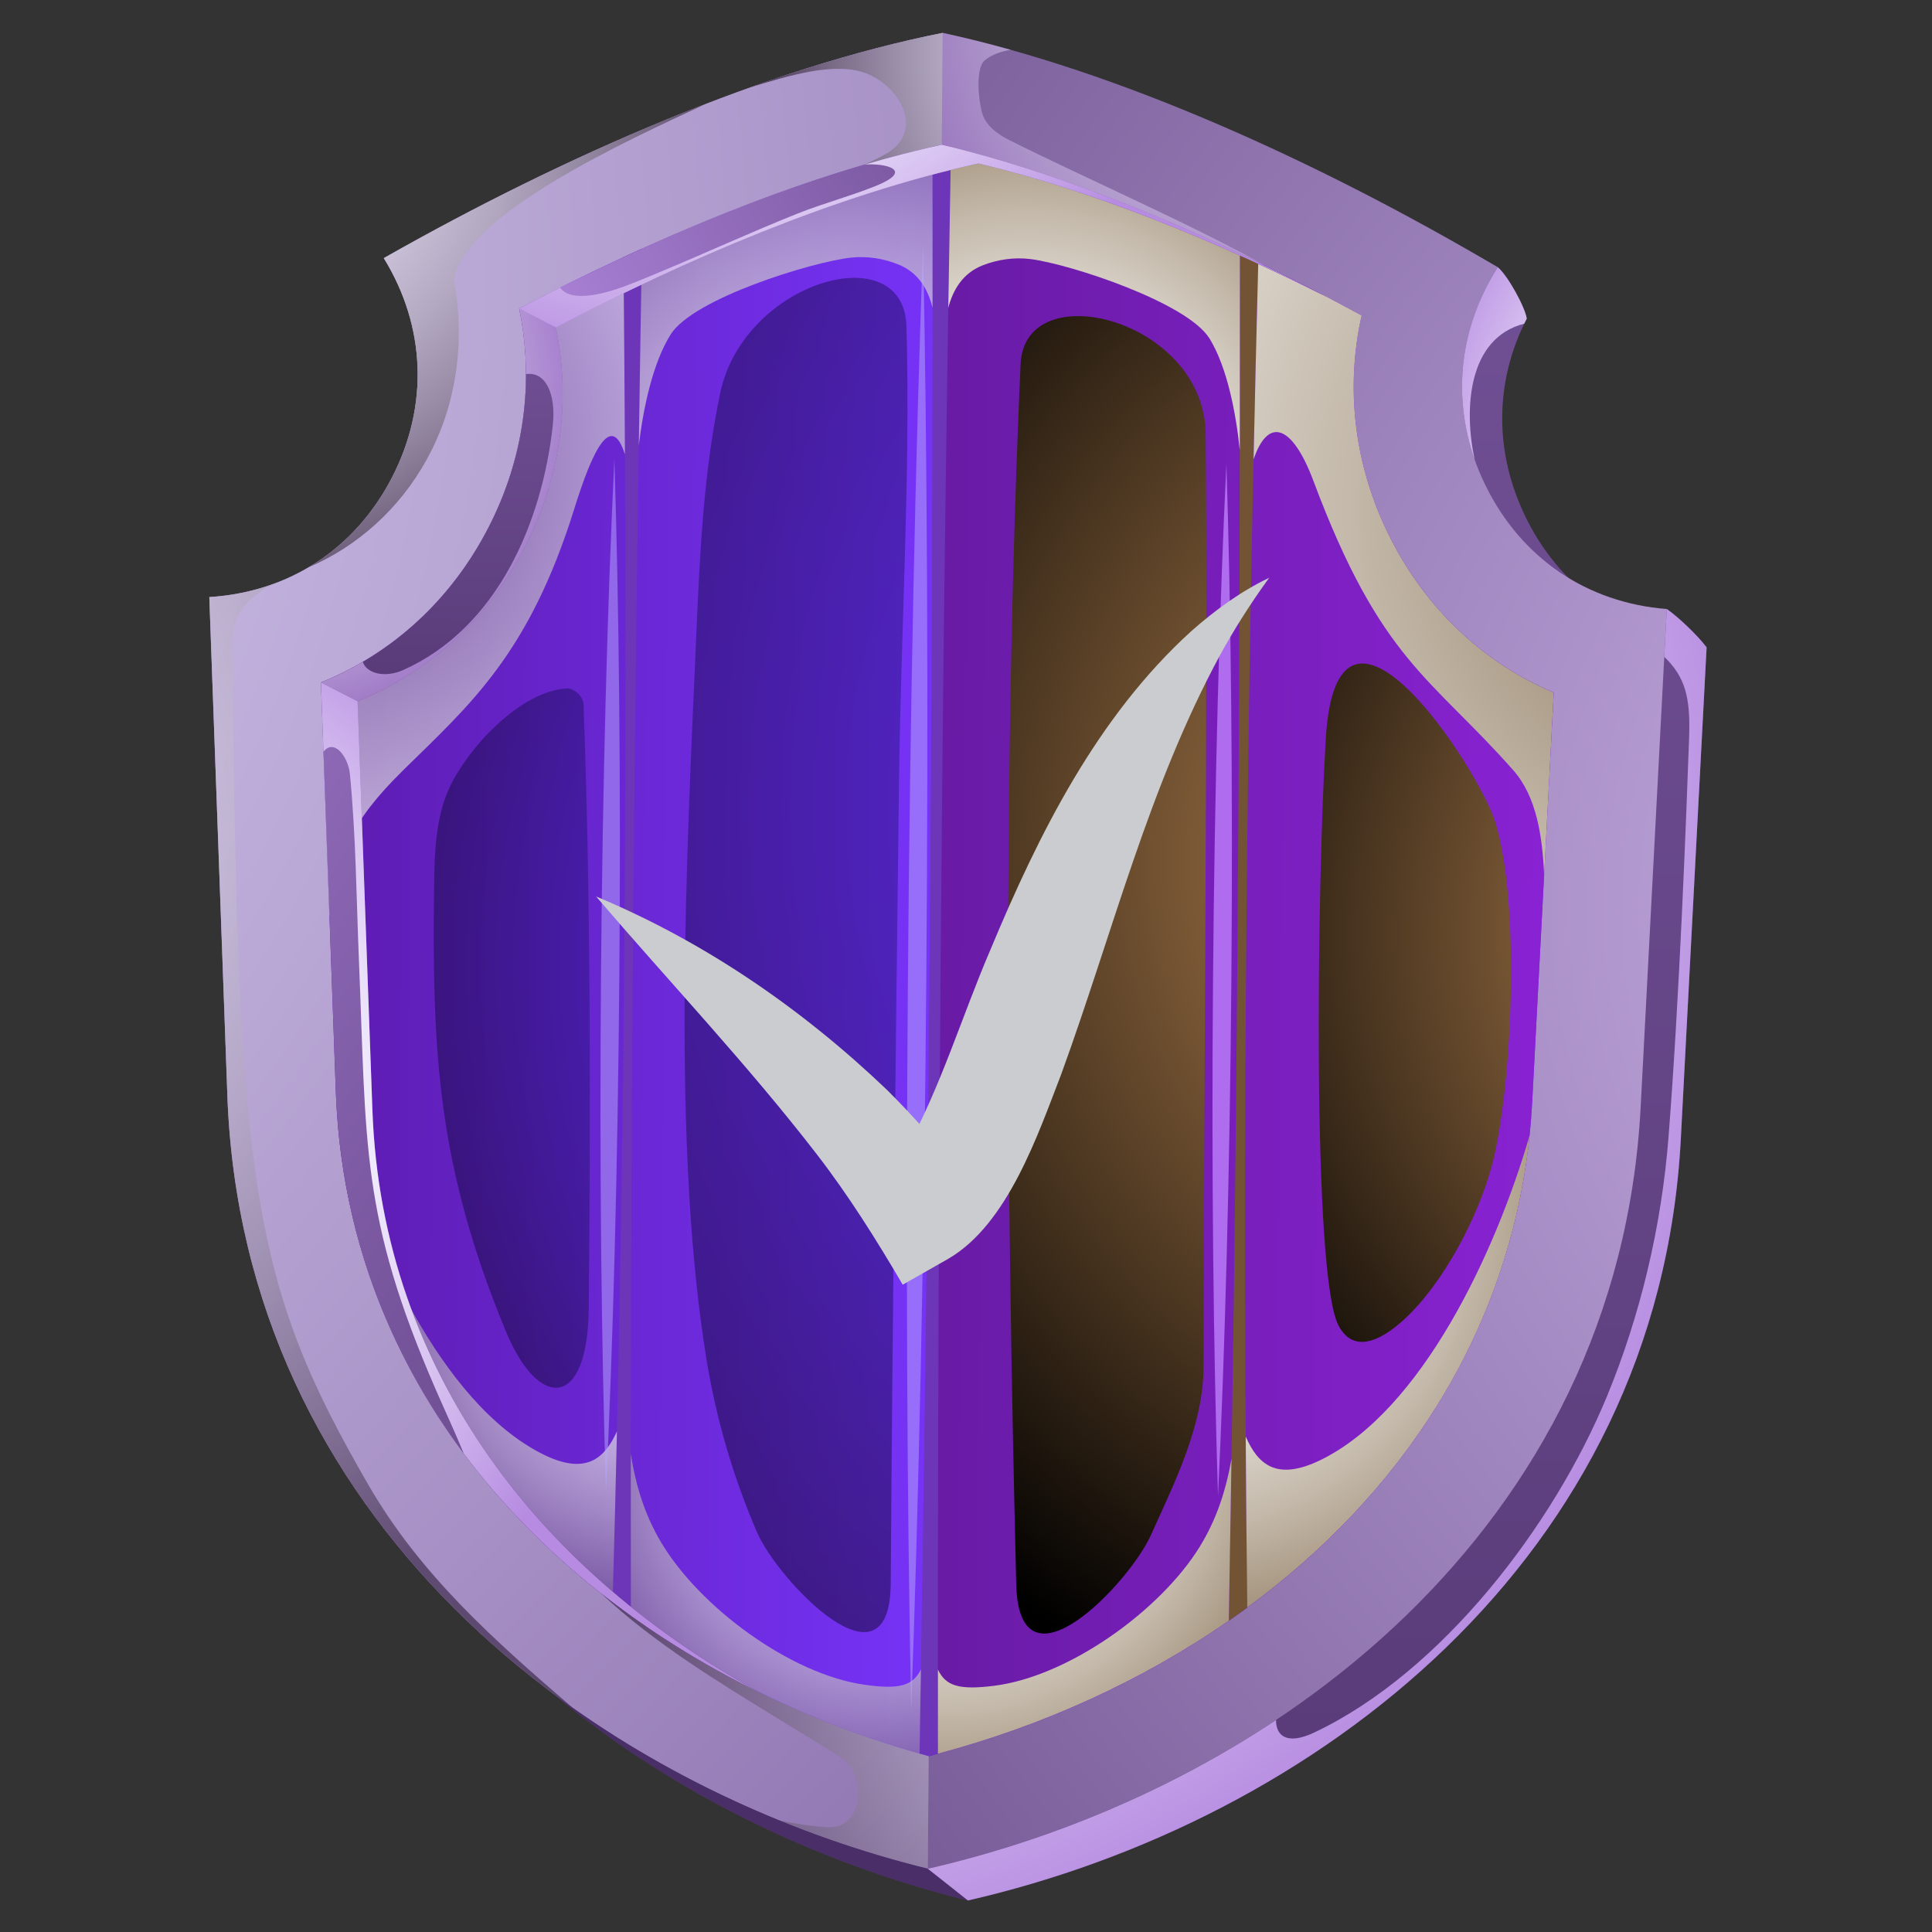
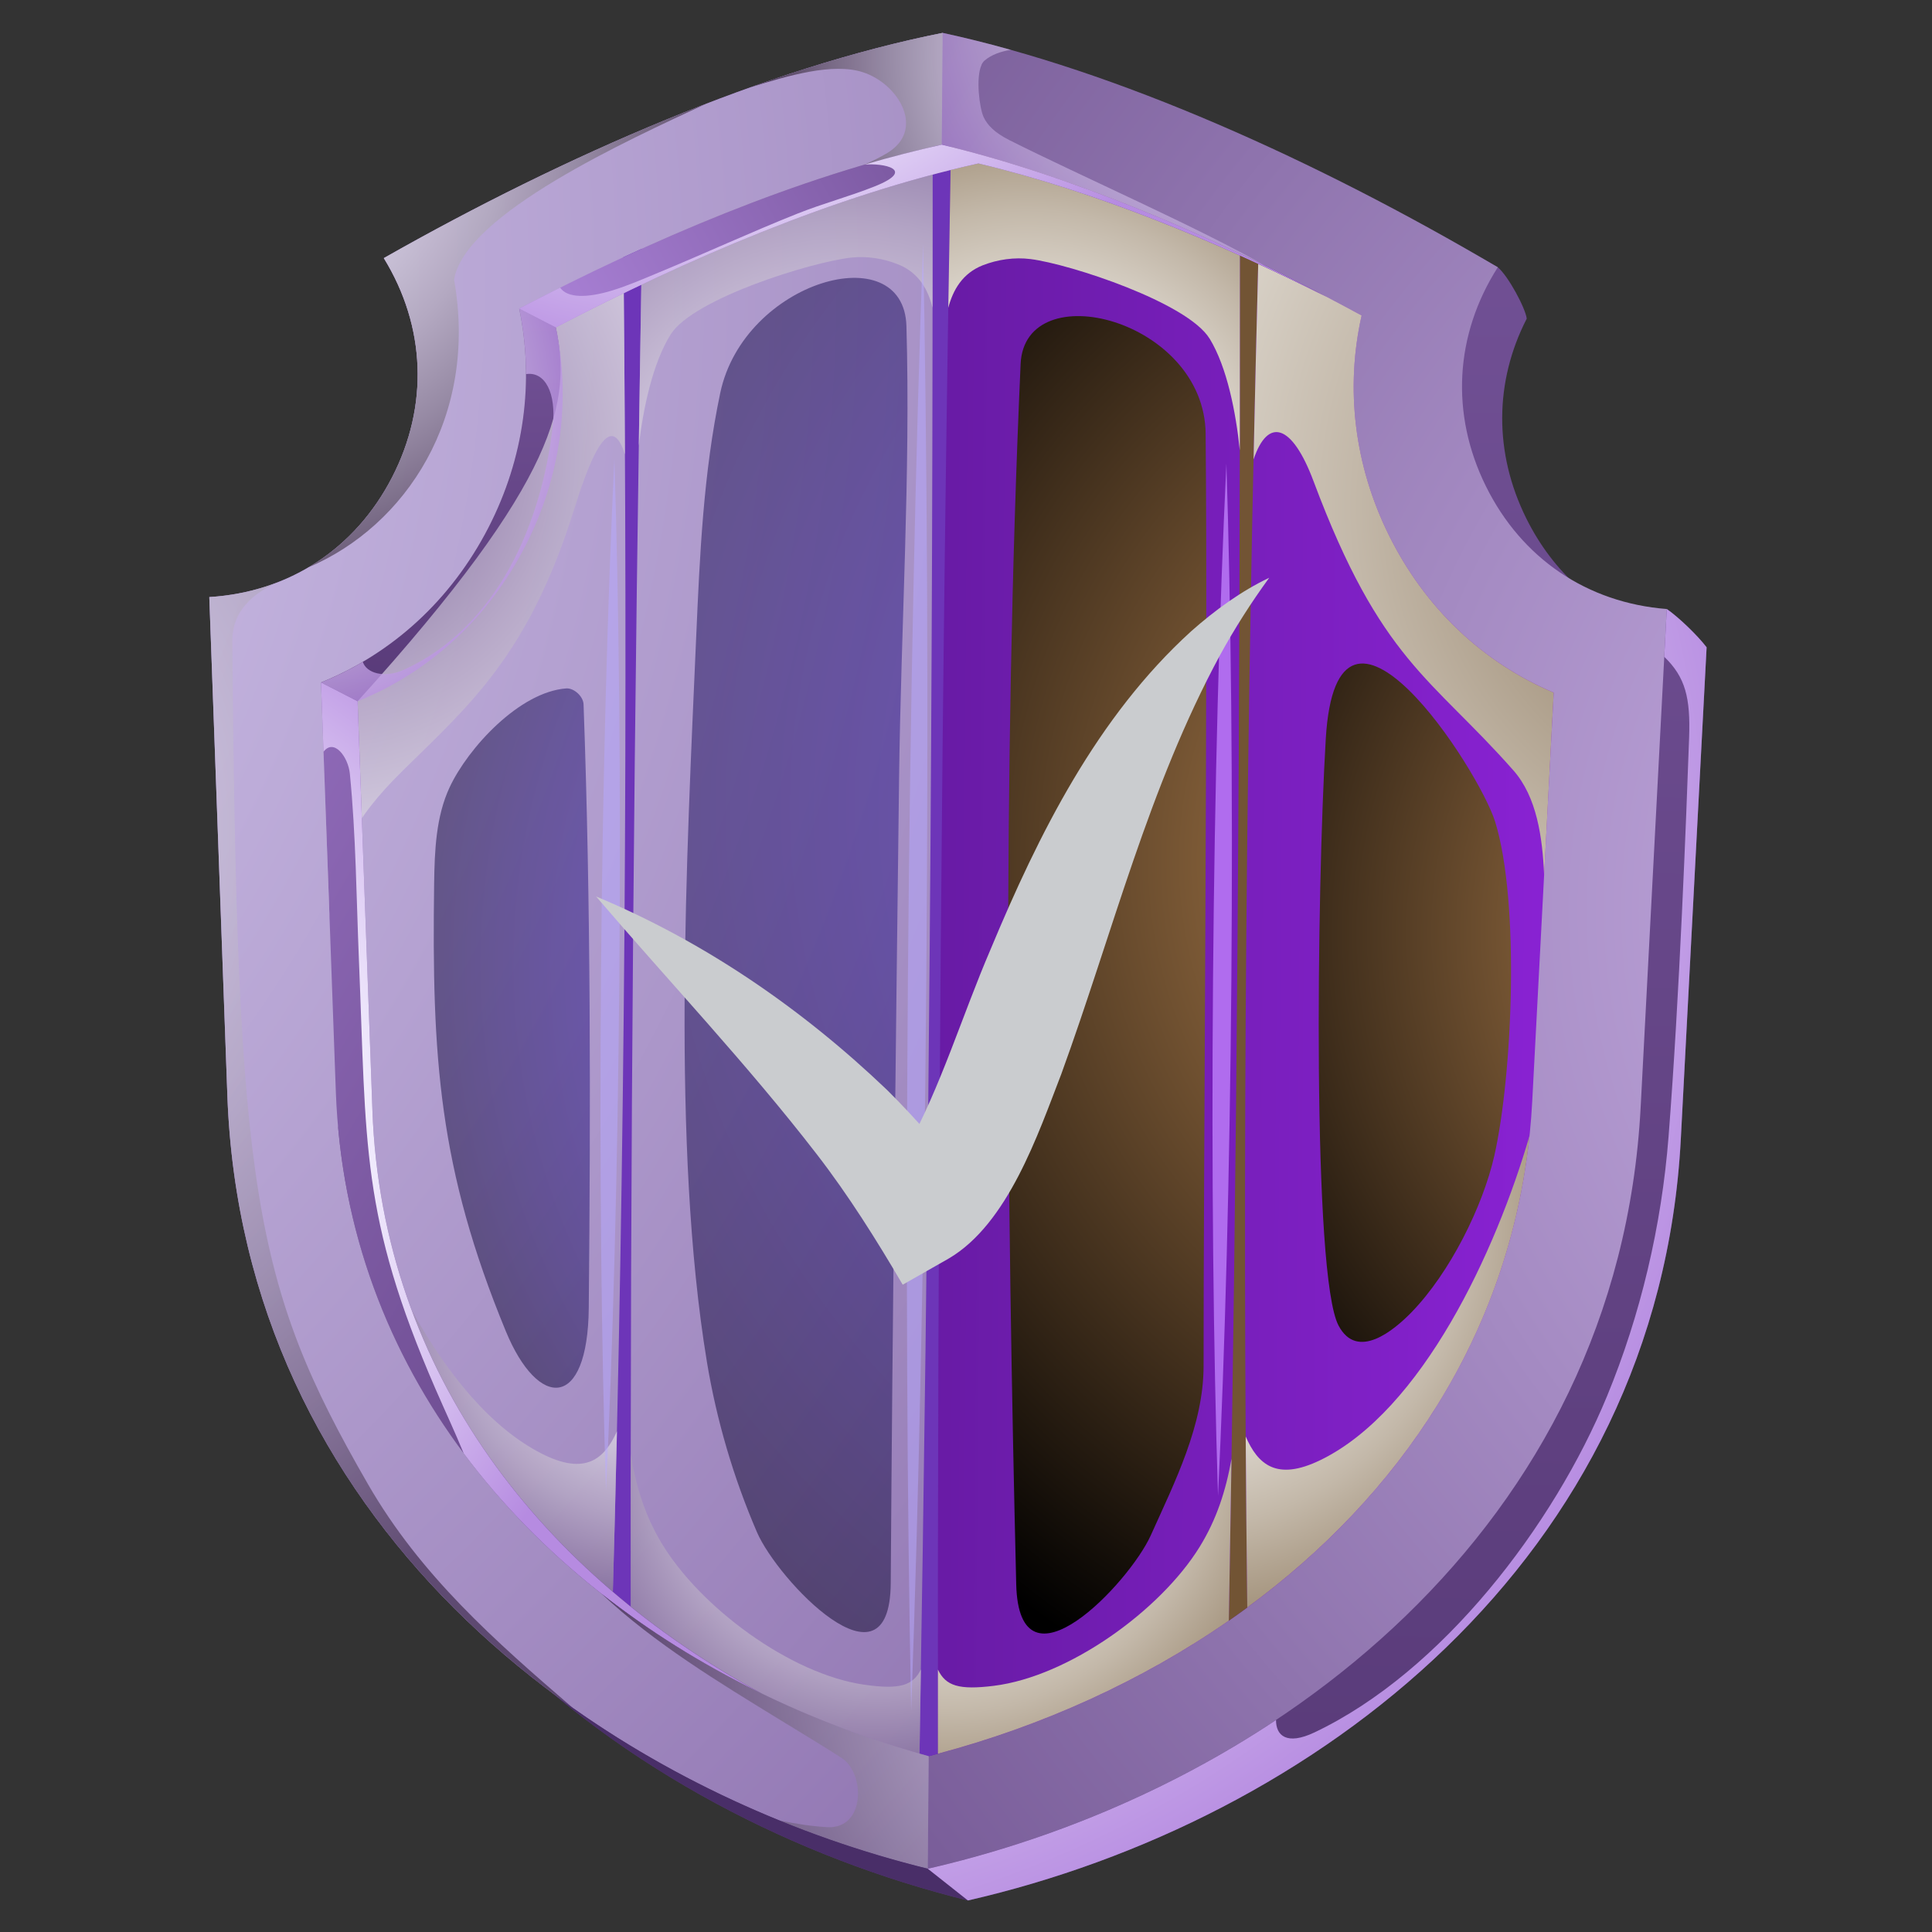
<svg xmlns="http://www.w3.org/2000/svg" width="120" height="120" viewBox="0 0 120 120" fill="none">
  <rect x="0" y="0" width="120" height="120" fill="#333333" stroke="none" />
  <g clip-path="url(#clip0_632_5234)">
    <path fill-rule="evenodd" clip-rule="evenodd" d="M60.121 118.042C38.717 112.762 17.566 96.177 16.616 70.023L15.494 39.059C20.452 38.753 24.564 36.063 26.846 31.623C29.132 27.186 28.944 22.257 26.333 18.007C37.693 11.559 50.183 6.178 61.045 4.014C70.948 6.154 82.578 10.713 93.03 16.6C93.675 17.132 94.756 19.148 94.828 19.792C92.816 23.712 92.79 28.133 94.792 32.181C95.63 33.875 96.732 35.323 98.05 36.488C99.564 37.83 101.837 38.234 103.529 37.827C104.228 38.302 105.435 39.456 106.002 40.204L104.401 70.742C103.028 96.875 81.608 113.112 60.124 118.039L60.121 118.042Z" fill="url(#paint0_linear_632_5234)" />
    <path fill-rule="evenodd" clip-rule="evenodd" d="M57.625 116.067C36.223 110.79 15.069 94.203 14.122 68.052L13 37.085C17.958 36.779 22.069 34.088 24.352 29.649C26.638 25.212 26.449 20.282 23.839 16.032C35.196 9.587 47.686 4.206 58.551 2.042C69.377 4.382 81.779 9.969 93.031 16.6C90.35 20.806 90.082 25.733 92.295 30.206C94.508 34.68 98.574 37.44 103.526 37.827L101.904 68.77C100.532 94.903 79.112 111.14 57.627 116.067L57.625 116.067Z" fill="url(#paint1_radial_632_5234)" />
    <path fill-rule="evenodd" clip-rule="evenodd" d="M57.625 116.067L58.551 2.042C47.686 4.206 35.196 9.587 23.839 16.032C26.452 20.282 26.638 25.212 24.352 29.649C22.067 34.086 17.958 36.779 13 37.085L14.122 68.049C15.069 94.2 36.223 110.787 57.627 116.067L57.625 116.067Z" fill="url(#paint2_radial_632_5234)" />
-     <path fill-rule="evenodd" clip-rule="evenodd" d="M58.494 8.983C49.536 10.97 40.314 14.961 32.248 19.164C33.19 23.697 32.563 28.45 30.34 32.77C28.026 37.267 24.368 40.595 19.936 42.391L20.857 67.805C21.629 89.12 38.449 103.803 57.682 109.08C76.997 104.119 94.052 89.717 95.169 68.415L96.503 43.019C92.102 41.151 88.499 37.762 86.26 33.229C84.106 28.873 83.554 24.112 84.57 19.595C76.574 15.259 67.419 11.115 58.494 8.983Z" fill="url(#paint3_linear_632_5234)" />
    <path fill-rule="evenodd" clip-rule="evenodd" d="M58.494 8.983L57.682 109.08C76.997 104.119 94.052 89.717 95.169 68.415L96.503 43.019C92.102 41.151 88.499 37.762 86.26 33.229C84.106 28.873 83.554 24.112 84.57 19.595C76.574 15.259 67.419 11.115 58.494 8.983Z" fill="url(#paint4_linear_632_5234)" />
    <g style="mix-blend-mode:multiply">
      <path fill-rule="evenodd" clip-rule="evenodd" d="M39.182 100.36C39.13 72.094 39.388 43.784 39.871 15.446C39.486 15.62 39.105 15.793 38.725 15.97C38.999 43.823 38.839 71.676 38.047 99.522C38.421 99.807 38.8 100.085 39.182 100.36Z" fill="#6D35B8" />
    </g>
    <g style="mix-blend-mode:multiply">
      <path fill-rule="evenodd" clip-rule="evenodd" d="M57.921 9.112C57.96 42.383 57.681 75.654 57.111 108.922C57.302 108.976 57.49 109.028 57.681 109.08C57.872 109.031 58.063 108.982 58.254 108.93C58.223 75.659 58.486 42.388 59.064 9.12C58.873 9.073 58.685 9.027 58.494 8.98C58.303 9.021 58.112 9.066 57.921 9.11L57.921 9.112Z" fill="#6D35B8" />
    </g>
    <g style="mix-blend-mode:multiply">
      <path fill-rule="evenodd" clip-rule="evenodd" d="M76.323 100.666C76.834 72.405 77.033 44.096 77.012 15.752C77.394 15.931 77.773 16.113 78.15 16.297C77.422 44.142 77.133 71.993 77.471 99.849C77.092 100.126 76.71 100.399 76.323 100.668L76.323 100.666Z" fill="#725434" />
    </g>
    <path style="mix-blend-mode:multiply" opacity="0.75" fill-rule="evenodd" clip-rule="evenodd" d="M41.663 20.762C43.066 18.541 50.41 16.271 52.86 16.001C53.859 15.892 54.906 16.058 55.824 16.437C57.073 16.953 57.648 17.996 57.921 19.114C57.921 15.78 57.921 12.446 57.921 9.112C51.865 10.511 45.7 12.807 39.87 15.446C39.801 19.522 39.736 23.598 39.677 27.672C39.958 25.321 40.549 22.526 41.663 20.762Z" fill="url(#paint5_radial_632_5234)" />
    <path style="mix-blend-mode:multiply" fill-rule="evenodd" clip-rule="evenodd" d="M75.132 21.037C73.765 18.793 66.46 16.403 64.012 16.092C63.014 15.965 61.966 16.115 61.04 16.478C59.784 16.974 59.191 18.009 58.899 19.12C58.951 15.786 59.005 12.451 59.065 9.117C65.098 10.614 71.224 13.012 77.012 15.747C77.015 19.823 77.012 23.899 77.007 27.975C76.765 25.619 76.218 22.814 75.132 21.032L75.132 21.037Z" fill="url(#paint6_radial_632_5234)" />
    <path style="mix-blend-mode:multiply" opacity="0.75" fill-rule="evenodd" clip-rule="evenodd" d="M53.699 104.643C49.061 103.984 43.443 99.797 41.07 95.811C40.038 94.081 39.494 92.283 39.177 90.298C39.177 93.653 39.177 97.007 39.182 100.36C44.529 104.2 50.679 107.088 57.114 108.919C57.145 107.176 57.174 105.435 57.202 103.691C56.697 104.701 55.879 104.952 53.702 104.643H53.699Z" fill="url(#paint7_radial_632_5234)" />
    <path style="mix-blend-mode:multiply" fill-rule="evenodd" clip-rule="evenodd" d="M61.737 104.708C66.385 104.127 72.07 100.03 74.508 96.086C75.568 94.371 76.141 92.586 76.492 90.604C76.44 93.959 76.383 97.311 76.324 100.663C70.915 104.412 64.722 107.202 58.255 108.927C58.255 107.183 58.255 105.442 58.255 103.699C58.742 104.716 59.557 104.981 61.74 104.708H61.737Z" fill="url(#paint8_radial_632_5234)" />
    <path style="mix-blend-mode:multiply" opacity="0.75" fill-rule="evenodd" clip-rule="evenodd" d="M33.649 90.29C27.381 87.101 22.967 77.164 20.991 69.92C22.085 82.382 28.737 92.446 38.049 99.522C38.15 95.983 38.24 92.444 38.32 88.904C37.546 90.604 36.375 91.675 33.649 90.29Z" fill="url(#paint9_radial_632_5234)" />
    <path style="mix-blend-mode:multiply" fill-rule="evenodd" clip-rule="evenodd" d="M82.019 90.687C88.338 87.602 92.912 77.737 95.006 70.527C93.711 82.971 86.896 92.924 77.471 99.843C77.427 96.304 77.396 92.763 77.373 89.224C78.118 90.933 79.272 92.028 82.021 90.684L82.019 90.687Z" fill="url(#paint10_radial_632_5234)" />
    <path style="mix-blend-mode:multiply" fill-rule="evenodd" clip-rule="evenodd" d="M77.858 28.546C78.746 25.897 80.25 26.315 81.588 29.893C85.772 41.068 88.875 42.043 94.001 47.852C95.453 49.5 95.804 51.988 95.909 54.355L96.505 43.019C92.105 41.151 88.501 37.762 86.262 33.229C84.108 28.873 83.556 24.112 84.573 19.595C83.863 19.21 83.144 18.826 82.419 18.445C81.018 17.742 79.594 17.052 78.15 16.385C78.044 20.438 77.949 24.491 77.861 28.543L77.858 28.546Z" fill="url(#paint11_radial_632_5234)" />
    <path style="mix-blend-mode:multiply" opacity="0.75" fill-rule="evenodd" clip-rule="evenodd" d="M38.816 28.224C37.972 25.56 36.812 27.934 35.677 31.582C32.855 40.639 29.202 43.748 25.049 47.834C21.771 51.059 20.992 53.021 20.466 56.952L19.939 42.388C24.371 40.593 28.026 37.264 30.342 32.767C32.566 28.447 33.195 23.694 32.251 19.161C32.966 18.788 33.691 18.417 34.423 18.048C35.834 17.368 37.271 16.702 38.726 16.058C38.764 20.113 38.795 24.166 38.816 28.222L38.816 28.224Z" fill="url(#paint12_radial_632_5234)" />
    <g style="mix-blend-mode:screen" opacity="0.5">
      <path fill-rule="evenodd" clip-rule="evenodd" d="M37.639 92.604C37.353 83.57 37.231 72.501 37.329 60.543C37.427 48.584 37.727 37.518 38.16 28.489C38.446 37.523 38.568 48.592 38.469 60.55C38.371 72.509 38.072 83.575 37.639 92.604Z" fill="#B8A9FF" />
    </g>
    <g style="mix-blend-mode:screen" opacity="0.5">
      <path fill-rule="evenodd" clip-rule="evenodd" d="M56.594 106.268C56.338 93.427 56.256 77.696 56.393 60.698C56.529 43.701 56.87 27.973 57.334 15.137C57.589 27.978 57.672 43.709 57.535 60.706C57.399 77.704 57.058 93.432 56.594 106.268Z" fill="#B8A9FF" />
    </g>
    <g style="mix-blend-mode:screen" opacity="0.75">
      <path fill-rule="evenodd" clip-rule="evenodd" d="M75.653 92.916C75.366 83.881 75.245 72.813 75.343 60.854C75.441 48.896 75.74 37.83 76.174 28.8C76.46 37.835 76.581 48.903 76.483 60.862C76.385 72.82 76.086 83.886 75.653 92.916Z" fill="#C385FF" />
    </g>
    <path style="mix-blend-mode:screen" opacity="0.5" fill-rule="evenodd" clip-rule="evenodd" d="M44.736 24.407C43.689 29.371 43.464 34.485 43.242 39.552C42.649 53.161 41.695 71.16 43.905 84.574C44.504 88.206 45.559 91.787 47.016 95.165C48.301 98.144 55.276 105.497 55.325 98.333C55.435 81.917 55.637 65.034 55.843 48.384C55.959 39.007 56.563 29.405 56.3 20.253C56.137 14.628 46.203 17.444 44.736 24.407Z" fill="url(#paint13_radial_632_5234)" />
    <path style="mix-blend-mode:screen" fill-rule="evenodd" clip-rule="evenodd" d="M74.884 26.953C75.026 41.35 74.747 73.57 74.757 84.828C74.76 88.51 72.985 92.013 71.476 95.365C70.143 98.323 63.292 105.557 63.119 98.398C62.546 74.79 62.255 47.894 63.392 22.61C63.645 16.987 74.817 19.833 74.886 26.953L74.884 26.953Z" fill="url(#paint14_radial_632_5234)" />
    <path style="mix-blend-mode:screen" opacity="0.5" fill-rule="evenodd" clip-rule="evenodd" d="M36.246 43.745C36.228 43.257 35.653 42.725 35.17 42.759C32.274 42.972 29.078 46.441 27.927 48.901C27.076 50.722 26.994 52.849 26.965 54.863C26.818 65.677 27.241 72.561 31.42 82.69C33.427 87.552 36.509 87.612 36.569 81.24C36.687 68.742 36.7 56.236 36.246 43.742L36.246 43.745Z" fill="url(#paint15_radial_632_5234)" />
    <path style="mix-blend-mode:screen" fill-rule="evenodd" clip-rule="evenodd" d="M82.347 45.881C81.785 55.307 81.503 79.237 83.139 82.332C84.305 84.543 86.595 82.613 87.671 81.507C90.052 79.058 92.097 74.945 92.814 71.79C93.947 66.793 94.409 56.028 92.868 51.044C91.865 47.801 83.046 34.163 82.347 45.881Z" fill="url(#paint16_radial_632_5234)" />
    <path fill-rule="evenodd" clip-rule="evenodd" d="M23.132 68.97L22.211 43.556L19.939 42.388L20.859 67.802C21.489 85.158 32.756 98.115 47.304 105.18C33.87 97.903 23.73 85.409 23.134 68.97H23.132Z" fill="url(#paint17_linear_632_5234)" />
-     <path fill-rule="evenodd" clip-rule="evenodd" d="M22.212 43.556C26.643 41.76 30.298 38.431 32.615 33.935C34.838 29.615 35.468 24.861 34.523 20.329L32.248 19.161C33.19 23.694 32.563 28.447 30.34 32.767C28.026 37.264 24.368 40.593 19.936 42.388L22.209 43.556L22.212 43.556Z" fill="url(#paint18_linear_632_5234)" />
+     <path fill-rule="evenodd" clip-rule="evenodd" d="M22.212 43.556C34.838 29.615 35.468 24.861 34.523 20.329L32.248 19.161C33.19 23.694 32.563 28.447 30.34 32.767C28.026 37.264 24.368 40.593 19.936 42.388L22.209 43.556L22.212 43.556Z" fill="url(#paint18_linear_632_5234)" />
    <path fill-rule="evenodd" clip-rule="evenodd" d="M34.523 20.331C42.589 16.126 51.808 12.135 60.769 10.15C68.087 11.899 75.557 14.997 82.416 18.445C74.954 14.538 66.63 10.926 58.494 8.983C49.536 10.97 40.314 14.961 32.248 19.164L34.523 20.331Z" fill="url(#paint19_linear_632_5234)" />
    <path style="mix-blend-mode:screen" opacity="0.75" fill-rule="evenodd" clip-rule="evenodd" d="M19.178 35.23C25.172 32.671 29.715 25.905 28.203 17.368C28.871 13.287 39.086 8.669 43.863 6.442C37.162 9.027 30.316 12.355 23.839 16.032C26.452 20.282 26.637 25.212 24.352 29.649C23.111 32.056 21.337 33.95 19.178 35.227L19.178 35.23Z" fill="url(#paint20_radial_632_5234)" />
    <path style="mix-blend-mode:screen" opacity="0.5" fill-rule="evenodd" clip-rule="evenodd" d="M14.429 39.869C14.411 37.92 15.732 36.875 17.161 36.2C15.866 36.693 14.471 36.994 13.003 37.085L14.125 68.049C14.731 84.79 23.617 97.612 35.55 106.055C30.773 101.943 26.132 97.869 22.857 92.187C15.67 79.735 14.726 73.786 14.429 39.869Z" fill="url(#paint21_radial_632_5234)" />
    <path style="mix-blend-mode:multiply" fill-rule="evenodd" clip-rule="evenodd" d="M20.093 46.695C20.738 45.839 21.628 47.007 21.731 48.063C22.11 51.905 22.134 55.776 22.294 59.637C22.768 71.074 22.381 75.522 27.045 86.261C27.661 87.68 28.286 89.008 28.802 90.275C33.522 96.603 39.999 101.636 47.301 105.183C33.868 97.905 23.728 85.412 23.132 68.973L22.211 43.558L19.939 42.391L20.093 46.695Z" fill="url(#paint22_radial_632_5234)" />
    <path style="mix-blend-mode:screen" opacity="0.75" fill-rule="evenodd" clip-rule="evenodd" d="M53.596 4.486C55.832 5.213 57.488 8.051 55.125 9.494C54.653 9.782 54.155 10.02 53.647 10.238C55.267 9.764 56.884 9.341 58.494 8.983L58.551 2.042C54.72 2.805 50.688 3.967 46.574 5.436C48.991 4.681 51.743 3.884 53.596 4.486Z" fill="url(#paint23_radial_632_5234)" />
    <path style="mix-blend-mode:screen" opacity="0.5" fill-rule="evenodd" clip-rule="evenodd" d="M52.311 109.218C53.735 110.167 53.763 113.631 51.362 113.488C50.376 113.429 49.376 113.27 48.406 113.071C51.434 114.303 54.527 115.305 57.625 116.067L57.681 109.078C50.296 107.051 43.267 103.639 37.368 98.995C40.66 102.085 44.66 104.498 48.483 106.844C50.051 107.806 51.501 108.678 52.311 109.215V109.218Z" fill="url(#paint24_radial_632_5234)" />
    <path fill-rule="evenodd" clip-rule="evenodd" d="M60.122 118.042L57.628 116.07C49.446 114.051 41.3 110.383 34.307 105.157C41.818 111.439 50.947 115.779 60.122 118.042Z" fill="#492E68" />
    <path style="mix-blend-mode:multiply" opacity="0.75" fill-rule="evenodd" clip-rule="evenodd" d="M32.674 23.237C33.863 23.053 34.557 24.431 34.332 26.447C33.662 32.474 30.886 39 25.049 41.615C23.875 42.139 22.756 41.81 22.536 41.112C21.706 41.599 20.839 42.028 19.941 42.391L22.214 43.558C26.645 41.763 30.3 38.434 32.617 33.938C34.84 29.617 35.47 24.864 34.526 20.331L32.251 19.164C32.529 20.508 32.671 21.87 32.674 23.237Z" fill="url(#paint25_radial_632_5234)" />
    <path style="mix-blend-mode:multiply" fill-rule="evenodd" clip-rule="evenodd" d="M53.686 10.225C54.834 10.114 56.978 10.524 54.316 11.582C52.745 12.208 51.104 12.641 49.536 13.266C46.637 14.423 43.799 15.731 40.915 16.927C39.951 17.327 38.994 17.747 37.995 18.051C36.494 18.507 35.233 18.526 34.794 17.866C33.935 18.295 33.087 18.73 32.251 19.166L34.526 20.334C42.592 16.128 51.811 12.138 60.772 10.153C68.09 11.902 75.56 14.999 82.419 18.448C74.957 14.54 66.633 10.928 58.497 8.985C56.9 9.341 55.293 9.758 53.689 10.228L53.686 10.225Z" fill="url(#paint26_radial_632_5234)" />
    <path style="mix-blend-mode:multiply" opacity="0.5" fill-rule="evenodd" clip-rule="evenodd" d="M60.96 4.032C61.009 3.923 61.071 3.835 61.143 3.77C61.587 3.383 62.191 3.191 62.781 3.095C61.35 2.693 59.936 2.34 58.551 2.042L58.53 4.567L58.494 8.983C58.685 9.027 58.873 9.073 59.064 9.123C65.098 10.62 71.224 13.017 77.012 15.752C77.394 15.931 77.773 16.113 78.15 16.297C78.304 16.372 78.459 16.447 78.614 16.523C74.505 14.164 67.166 10.954 62.696 8.705C61.77 8.238 61.319 7.763 61.089 7.26C60.839 6.705 60.596 4.836 60.963 4.035L60.96 4.032Z" fill="url(#paint27_radial_632_5234)" />
-     <path style="mix-blend-mode:multiply" fill-rule="evenodd" clip-rule="evenodd" d="M91.593 28.543C90.925 25.456 91.137 21.011 94.673 20.103C94.725 19.999 94.776 19.895 94.828 19.792C94.756 19.151 93.675 17.135 93.03 16.6C90.677 20.29 90.185 24.535 91.593 28.543Z" fill="url(#paint28_radial_632_5234)" />
    <path style="mix-blend-mode:multiply" fill-rule="evenodd" clip-rule="evenodd" d="M81.637 107.606C79.919 108.421 79.248 107.798 79.256 106.833C72.621 111.249 65.128 114.35 57.627 116.07L60.121 118.042C81.608 113.115 103.028 96.878 104.398 70.745L106 40.206C105.432 39.459 104.225 38.304 103.526 37.829L103.371 40.795C104.689 42.064 105.001 43.351 104.914 45.816C104.736 50.792 104.323 61.796 103.637 70.599C103.204 76.16 101.891 81.686 99.814 86.722C96.512 94.721 89.576 103.839 81.639 107.606H81.637Z" fill="url(#paint29_radial_632_5234)" />
    <path d="M37.023 55.681C43.747 58.483 49.824 62.657 55.105 67.707C56.861 69.453 58.535 71.339 60.031 73.467L55.571 72.387C55.744 72.167 56.092 71.739 56.309 71.355C58.44 67.494 59.753 63.093 61.527 58.965C64.514 51.802 68.138 44.526 73.981 39.212C75.464 37.9 77.074 36.724 78.833 35.886C77.685 37.466 76.677 39.049 75.784 40.681C71.324 48.929 69.132 57.881 65.918 66.713C64.478 70.433 62.608 76.025 58.907 78.181L56.069 79.795C54.457 77.042 52.708 74.248 50.717 71.674C46.44 66.134 41.611 61.036 37.028 55.686L37.023 55.681Z" fill="#CACCCF" />
  </g>
  <defs>
    <linearGradient id="paint0_linear_632_5234" x1="60.108" y1="118.044" x2="61.051" y2="4.019" gradientUnits="userSpaceOnUse">
      <stop stop-color="#583A78" />
      <stop offset="1" stop-color="#735297" />
    </linearGradient>
    <radialGradient id="paint1_radial_632_5234" cx="0" cy="0" r="1" gradientUnits="userSpaceOnUse" gradientTransform="translate(135.166 56.729) rotate(-29.674) scale(97.886 98.18)">
      <stop stop-color="#CFB7EB" />
      <stop offset="1" stop-color="#795D99" />
    </radialGradient>
    <radialGradient id="paint2_radial_632_5234" cx="0" cy="0" r="1" gradientUnits="userSpaceOnUse" gradientTransform="translate(-47.51 17.043) rotate(-29.674) scale(156.4 156.869)">
      <stop stop-color="#E8E1FF" />
      <stop offset="1" stop-color="#896CAB" />
    </radialGradient>
    <linearGradient id="paint3_linear_632_5234" x1="19.806" y1="58.718" x2="57.924" y2="59.029" gradientUnits="userSpaceOnUse">
      <stop stop-color="#5D1BB0" />
      <stop offset="1" stop-color="#7633F7" />
    </linearGradient>
    <linearGradient id="paint4_linear_632_5234" x1="58.088" y1="59.034" x2="96.372" y2="59.346" gradientUnits="userSpaceOnUse">
      <stop stop-color="#681BA5" />
      <stop offset="1" stop-color="#8922D3" />
    </linearGradient>
    <radialGradient id="paint5_radial_632_5234" cx="0" cy="0" r="1" gradientUnits="userSpaceOnUse" gradientTransform="translate(52.601 33.131) rotate(-29.674) scale(30.998 31.091)">
      <stop stop-color="white" />
      <stop offset="0.12" stop-color="#FAF9FB" />
      <stop offset="0.27" stop-color="#ECE9EF" />
      <stop offset="0.44" stop-color="#D5CEDD" />
      <stop offset="0.62" stop-color="#B6A9C3" />
      <stop offset="0.81" stop-color="#8E7AA2" />
      <stop offset="1" stop-color="#61467D" />
    </radialGradient>
    <radialGradient id="paint6_radial_632_5234" cx="0" cy="0" r="1" gradientUnits="userSpaceOnUse" gradientTransform="translate(63.713 30.7) rotate(-29.674) scale(28.471 28.557)">
      <stop stop-color="white" />
      <stop offset="0.12" stop-color="#FBFAF9" />
      <stop offset="0.27" stop-color="#EFEDE9" />
      <stop offset="0.44" stop-color="#DDD7CE" />
      <stop offset="0.62" stop-color="#C3B8A9" />
      <stop offset="0.81" stop-color="#A2917A" />
      <stop offset="1" stop-color="#7D6646" />
    </radialGradient>
    <radialGradient id="paint7_radial_632_5234" cx="0" cy="0" r="1" gradientUnits="userSpaceOnUse" gradientTransform="translate(54.402 91.097) rotate(-29.674) scale(21.962 22.028)">
      <stop stop-color="white" />
      <stop offset="0.12" stop-color="#FAF9FB" />
      <stop offset="0.27" stop-color="#ECE9EF" />
      <stop offset="0.44" stop-color="#D5CEDD" />
      <stop offset="0.62" stop-color="#B6A9C3" />
      <stop offset="0.81" stop-color="#8E7AA2" />
      <stop offset="1" stop-color="#61467D" />
    </radialGradient>
    <radialGradient id="paint8_radial_632_5234" cx="0" cy="0" r="1" gradientUnits="userSpaceOnUse" gradientTransform="translate(58.572 89.336) rotate(-29.674) scale(27.402 27.484)">
      <stop stop-color="white" />
      <stop offset="0.12" stop-color="#FBFAF9" />
      <stop offset="0.27" stop-color="#EFEDE9" />
      <stop offset="0.44" stop-color="#DDD7CE" />
      <stop offset="0.62" stop-color="#C3B8A9" />
      <stop offset="0.81" stop-color="#A2917A" />
      <stop offset="1" stop-color="#7D6646" />
    </radialGradient>
    <radialGradient id="paint9_radial_632_5234" cx="0" cy="0" r="1" gradientUnits="userSpaceOnUse" gradientTransform="translate(40.771 81.279) rotate(-29.674) scale(20.727 20.79)">
      <stop stop-color="white" />
      <stop offset="0.12" stop-color="#FAF9FB" />
      <stop offset="0.27" stop-color="#ECE9EF" />
      <stop offset="0.44" stop-color="#D5CEDD" />
      <stop offset="0.62" stop-color="#B6A9C3" />
      <stop offset="0.81" stop-color="#8E7AA2" />
      <stop offset="1" stop-color="#61467D" />
    </radialGradient>
    <radialGradient id="paint10_radial_632_5234" cx="0" cy="0" r="1" gradientUnits="userSpaceOnUse" gradientTransform="translate(72.263 75.94) rotate(-29.674) scale(30.861 30.954)">
      <stop stop-color="white" />
      <stop offset="0.12" stop-color="#FBFAF9" />
      <stop offset="0.27" stop-color="#EFEDE9" />
      <stop offset="0.44" stop-color="#DDD7CE" />
      <stop offset="0.62" stop-color="#C3B8A9" />
      <stop offset="0.81" stop-color="#A2917A" />
      <stop offset="1" stop-color="#7D6646" />
    </radialGradient>
    <radialGradient id="paint11_radial_632_5234" cx="0" cy="0" r="1" gradientUnits="userSpaceOnUse" gradientTransform="translate(109.38 31.353) rotate(-29.674) scale(66.627 66.827)">
      <stop stop-color="#7D6646" />
      <stop offset="0.19" stop-color="#A2917A" />
      <stop offset="0.38" stop-color="#C3B8A9" />
      <stop offset="0.56" stop-color="#DDD7CE" />
      <stop offset="0.73" stop-color="#EFEDE9" />
      <stop offset="0.88" stop-color="#FBFAF9" />
      <stop offset="1" stop-color="white" />
    </radialGradient>
    <radialGradient id="paint12_radial_632_5234" cx="0" cy="0" r="1" gradientUnits="userSpaceOnUse" gradientTransform="translate(19.715 28.697) rotate(-29.674) scale(38.838 38.954)">
      <stop stop-color="#61467D" />
      <stop offset="0.19" stop-color="#8E7AA2" />
      <stop offset="0.38" stop-color="#B6A9C3" />
      <stop offset="0.56" stop-color="#D5CEDD" />
      <stop offset="0.73" stop-color="#ECE9EF" />
      <stop offset="0.88" stop-color="#FAF9FB" />
      <stop offset="1" stop-color="white" />
    </radialGradient>
    <radialGradient id="paint13_radial_632_5234" cx="0" cy="0" r="1" gradientUnits="userSpaceOnUse" gradientTransform="translate(92.904 50.328) rotate(-29.674) scale(77.639 77.872)">
      <stop stop-color="#4D27FF" />
      <stop offset="1" />
    </radialGradient>
    <radialGradient id="paint14_radial_632_5234" cx="0" cy="0" r="1" gradientUnits="userSpaceOnUse" gradientTransform="translate(98.643 53.692) rotate(-29.674) scale(57.615 57.788)">
      <stop stop-color="#D4995C" />
      <stop offset="1" />
    </radialGradient>
    <radialGradient id="paint15_radial_632_5234" cx="0" cy="0" r="1" gradientUnits="userSpaceOnUse" gradientTransform="translate(75.243 59.723) rotate(-29.674) scale(57.013 57.184)">
      <stop stop-color="#4D27FF" />
      <stop offset="0.11" stop-color="#4B26FA" />
      <stop offset="0.23" stop-color="#4724EC" />
      <stop offset="0.36" stop-color="#4020D6" />
      <stop offset="0.5" stop-color="#371BB6" />
      <stop offset="0.64" stop-color="#2A158E" />
      <stop offset="0.78" stop-color="#1B0E5C" />
      <stop offset="0.92" stop-color="#0A0522" />
      <stop offset="1" />
    </radialGradient>
    <radialGradient id="paint16_radial_632_5234" cx="0" cy="0" r="1" gradientUnits="userSpaceOnUse" gradientTransform="translate(115.132 57.964) rotate(-29.674) scale(46.915 47.056)">
      <stop stop-color="#D4995C" />
      <stop offset="1" />
    </radialGradient>
    <linearGradient id="paint17_linear_632_5234" x1="9.804" y1="59.72" x2="57.557" y2="87.648" gradientUnits="userSpaceOnUse">
      <stop stop-color="#8F6AB8" />
      <stop offset="1" stop-color="#583A78" />
    </linearGradient>
    <linearGradient id="paint18_linear_632_5234" x1="27.36" y1="43.6" x2="27.562" y2="19.127" gradientUnits="userSpaceOnUse">
      <stop stop-color="#583A78" />
      <stop offset="1" stop-color="#735297" />
    </linearGradient>
    <linearGradient id="paint19_linear_632_5234" x1="38.191" y1="29.715" x2="76.584" y2="8.094" gradientUnits="userSpaceOnUse">
      <stop stop-color="#AC83D9" />
      <stop offset="1" stop-color="#583A78" />
    </linearGradient>
    <radialGradient id="paint20_radial_632_5234" cx="0" cy="0" r="1" gradientUnits="userSpaceOnUse" gradientTransform="translate(13.908 7.216) rotate(-29.674) scale(33.723 33.824)">
      <stop stop-color="#F5F2FF" />
      <stop offset="0.11" stop-color="#F0EDFA" />
      <stop offset="0.24" stop-color="#E4DFED" />
      <stop offset="0.38" stop-color="#CFC9D8" />
      <stop offset="0.52" stop-color="#B1A9BA" />
      <stop offset="0.66" stop-color="#8B8194" />
      <stop offset="0.81" stop-color="#5D4F65" />
      <stop offset="0.96" stop-color="#27152E" />
      <stop offset="1" stop-color="#18051F" />
    </radialGradient>
    <radialGradient id="paint21_radial_632_5234" cx="0" cy="0" r="1" gradientUnits="userSpaceOnUse" gradientTransform="translate(-10.382 51.511) rotate(-29.674) scale(58.095 58.27)">
      <stop stop-color="#F5F2FF" />
      <stop offset="0.11" stop-color="#F0EDFA" />
      <stop offset="0.24" stop-color="#E4DFED" />
      <stop offset="0.38" stop-color="#CFC9D8" />
      <stop offset="0.52" stop-color="#B1A9BA" />
      <stop offset="0.66" stop-color="#8B8194" />
      <stop offset="0.81" stop-color="#5D4F65" />
      <stop offset="0.96" stop-color="#27152E" />
      <stop offset="1" stop-color="#18051F" />
    </radialGradient>
    <radialGradient id="paint22_radial_632_5234" cx="0" cy="0" r="1" gradientUnits="userSpaceOnUse" gradientTransform="translate(2.041 70.876) rotate(-29.674) scale(38.303 38.418)">
      <stop offset="0.51" stop-color="#F5F2FF" />
      <stop offset="0.8" stop-color="#D0B6ED" />
      <stop offset="1" stop-color="#B68BE1" />
    </radialGradient>
    <radialGradient id="paint23_radial_632_5234" cx="0" cy="0" r="1" gradientUnits="userSpaceOnUse" gradientTransform="translate(71.713 3.487) rotate(-29.674) scale(25.878 25.956)">
      <stop stop-color="#F5F2FF" />
      <stop offset="0.11" stop-color="#F0EDFA" />
      <stop offset="0.24" stop-color="#E4DFED" />
      <stop offset="0.38" stop-color="#CFC9D8" />
      <stop offset="0.52" stop-color="#B1A9BA" />
      <stop offset="0.66" stop-color="#8B8194" />
      <stop offset="0.81" stop-color="#5D4F65" />
      <stop offset="0.96" stop-color="#27152E" />
      <stop offset="1" stop-color="#18051F" />
    </radialGradient>
    <radialGradient id="paint24_radial_632_5234" cx="0" cy="0" r="1" gradientUnits="userSpaceOnUse" gradientTransform="translate(76.667 102.117) rotate(-29.674) scale(37.9 38.014)">
      <stop stop-color="#F5F2FF" />
      <stop offset="0.11" stop-color="#F0EDFA" />
      <stop offset="0.24" stop-color="#E4DFED" />
      <stop offset="0.38" stop-color="#CFC9D8" />
      <stop offset="0.52" stop-color="#B1A9BA" />
      <stop offset="0.66" stop-color="#8B8194" />
      <stop offset="0.81" stop-color="#5D4F65" />
      <stop offset="0.96" stop-color="#27152E" />
      <stop offset="1" stop-color="#18051F" />
    </radialGradient>
    <radialGradient id="paint25_radial_632_5234" cx="0" cy="0" r="1" gradientUnits="userSpaceOnUse" gradientTransform="translate(15.864 25.165) rotate(-29.674) scale(19.968 20.028)">
      <stop offset="0.51" stop-color="#F5F2FF" />
      <stop offset="0.8" stop-color="#D0B6ED" />
      <stop offset="1" stop-color="#B68BE1" />
    </radialGradient>
    <radialGradient id="paint26_radial_632_5234" cx="0" cy="0" r="1" gradientUnits="userSpaceOnUse" gradientTransform="translate(42.943 -12.456) rotate(-29.674) scale(36.368 36.477)">
      <stop offset="0.51" stop-color="#F5F2FF" />
      <stop offset="0.8" stop-color="#D0B6ED" />
      <stop offset="1" stop-color="#B68BE1" />
    </radialGradient>
    <radialGradient id="paint27_radial_632_5234" cx="0" cy="0" r="1" gradientUnits="userSpaceOnUse" gradientTransform="translate(76.437 -0.796) rotate(-29.674) scale(21.024 21.087)">
      <stop offset="0.51" stop-color="#F5F2FF" />
      <stop offset="0.8" stop-color="#D0B6ED" />
      <stop offset="1" stop-color="#B68BE1" />
    </radialGradient>
    <radialGradient id="paint28_radial_632_5234" cx="0" cy="0" r="1" gradientUnits="userSpaceOnUse" gradientTransform="translate(111.501 28.993) rotate(-29.674) scale(24.602 24.676)">
      <stop offset="0.51" stop-color="#F5F2FF" />
      <stop offset="0.8" stop-color="#D0B6ED" />
      <stop offset="1" stop-color="#B68BE1" />
    </radialGradient>
    <radialGradient id="paint29_radial_632_5234" cx="0" cy="0" r="1" gradientUnits="userSpaceOnUse" gradientTransform="translate(39.869 54.579) rotate(-29.674) scale(69.869 70.079)">
      <stop offset="0.51" stop-color="#F5F2FF" />
      <stop offset="0.8" stop-color="#D0B6ED" />
      <stop offset="1" stop-color="#B68BE1" />
    </radialGradient>
    <clipPath id="clip0_632_5234">
      <rect width="93" height="116" fill="white" transform="translate(13 2.042)" />
    </clipPath>
  </defs>
</svg>